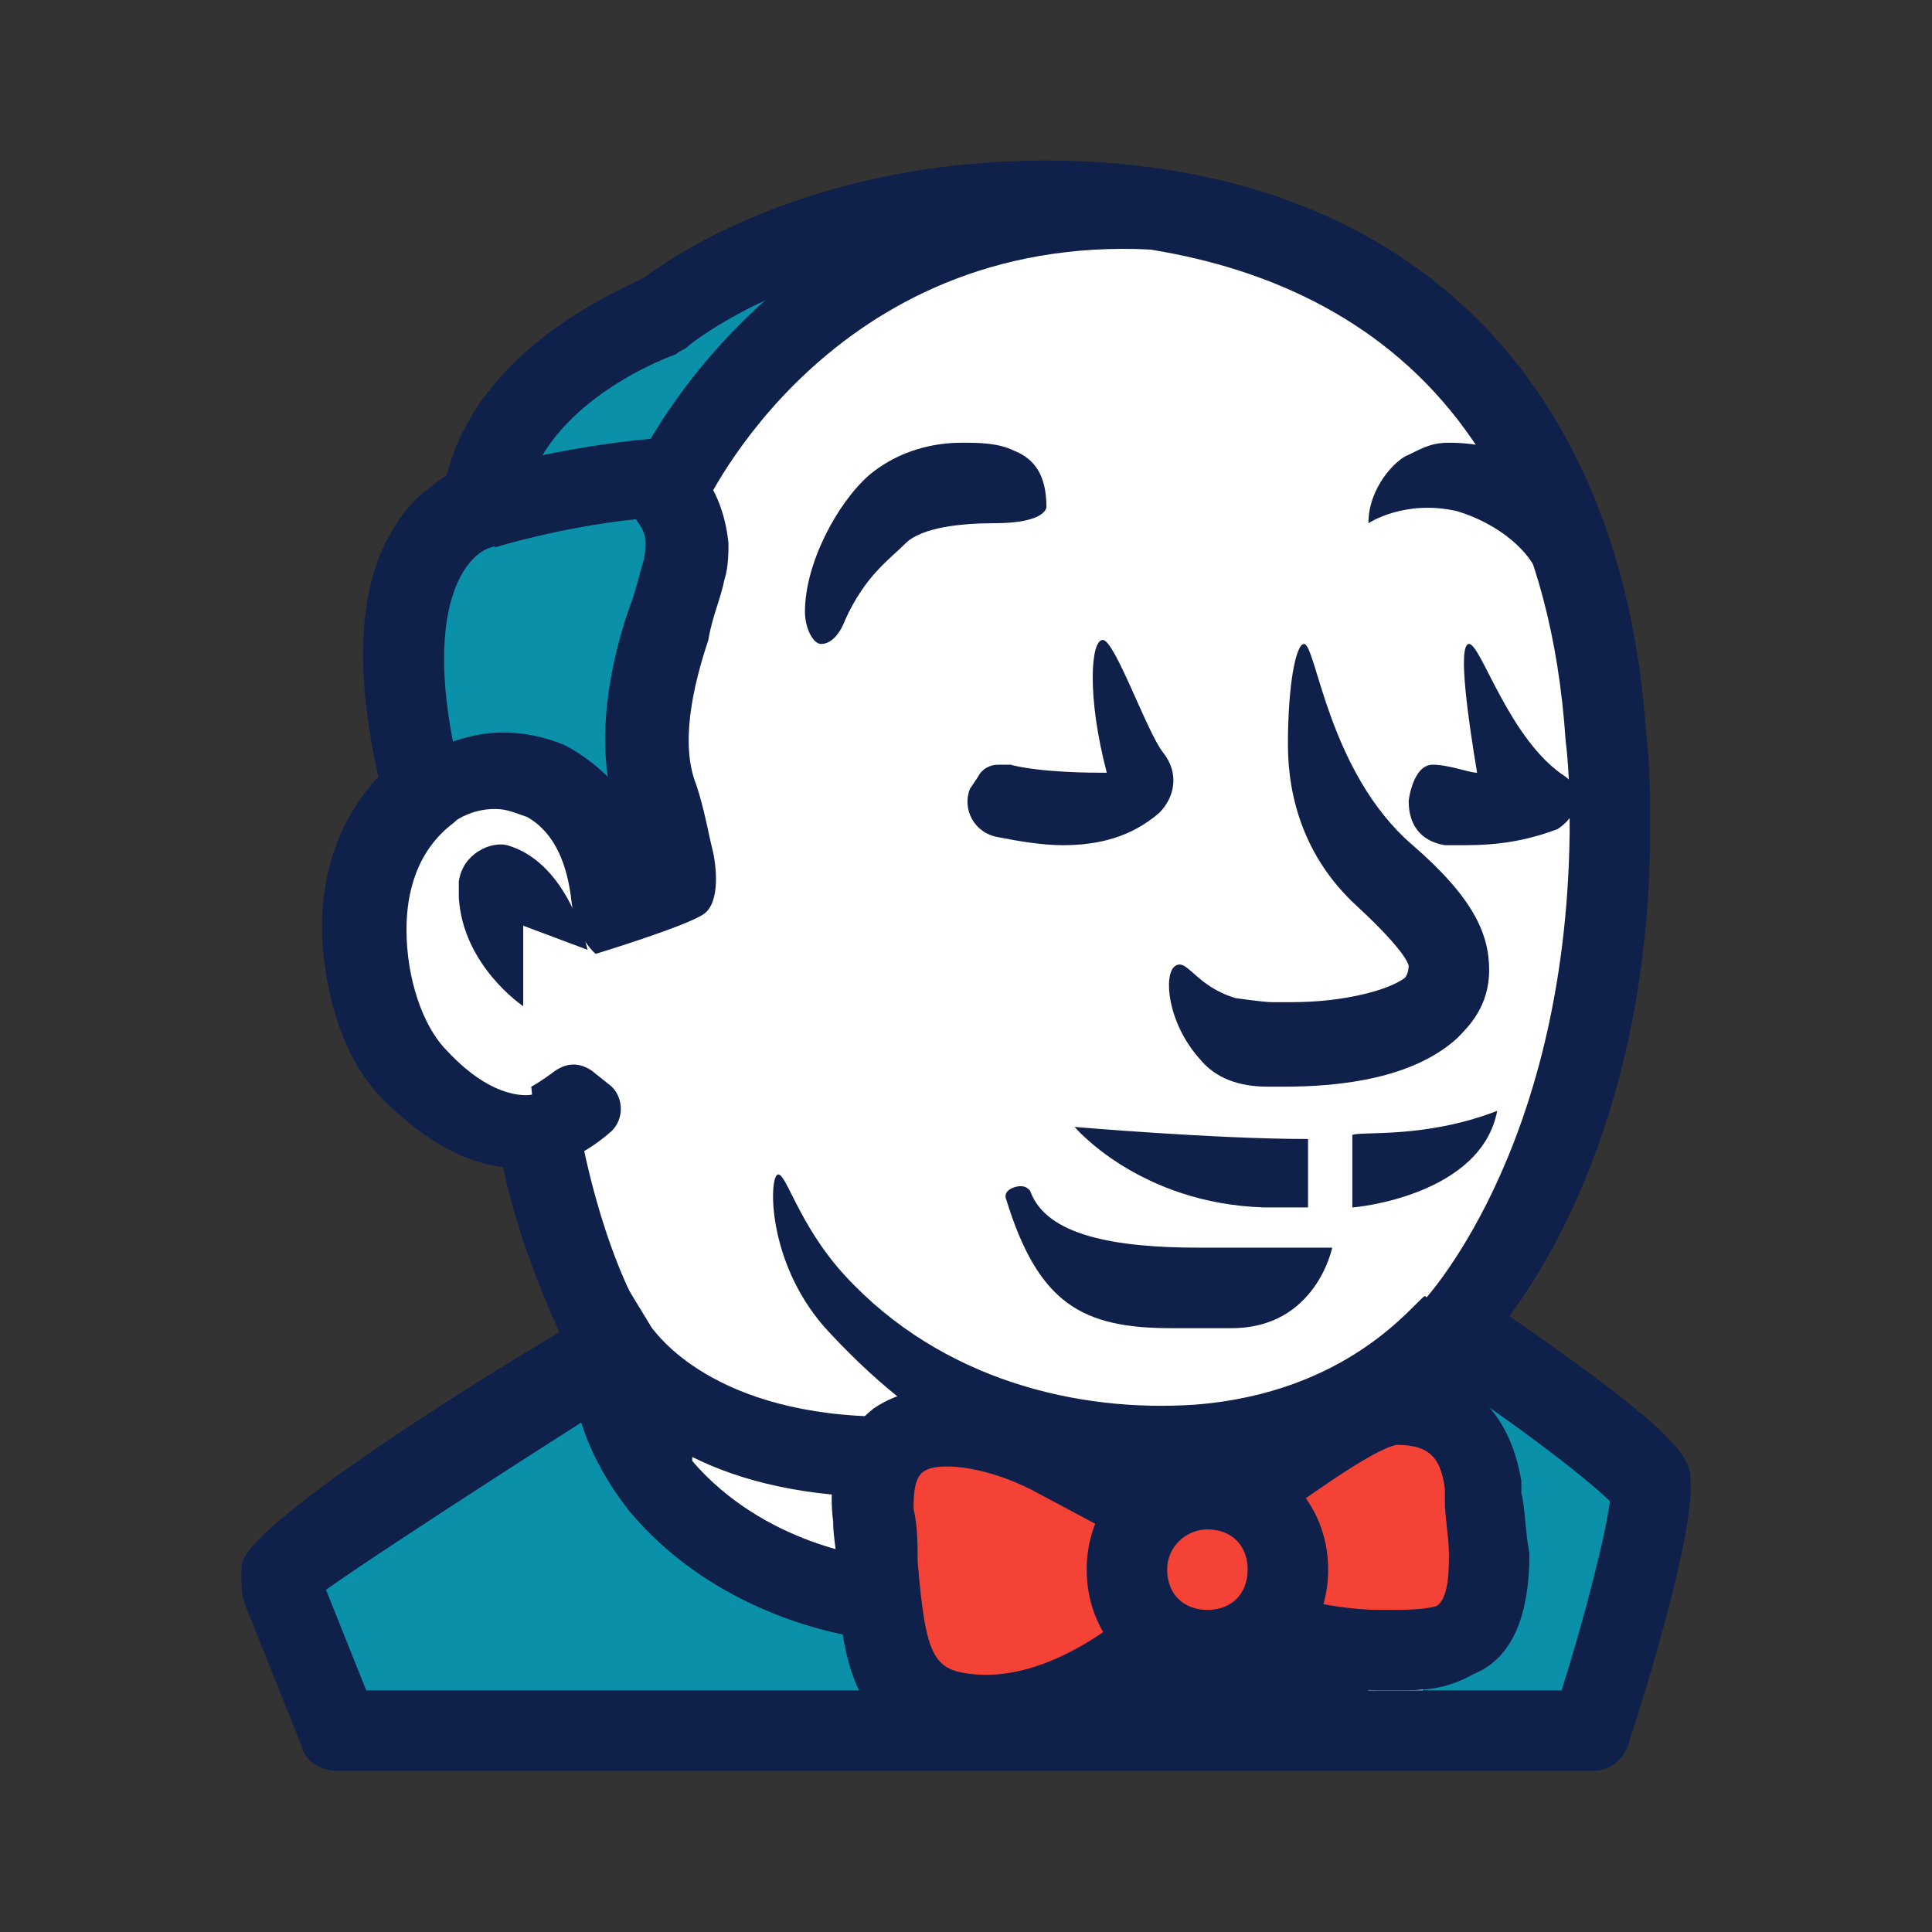
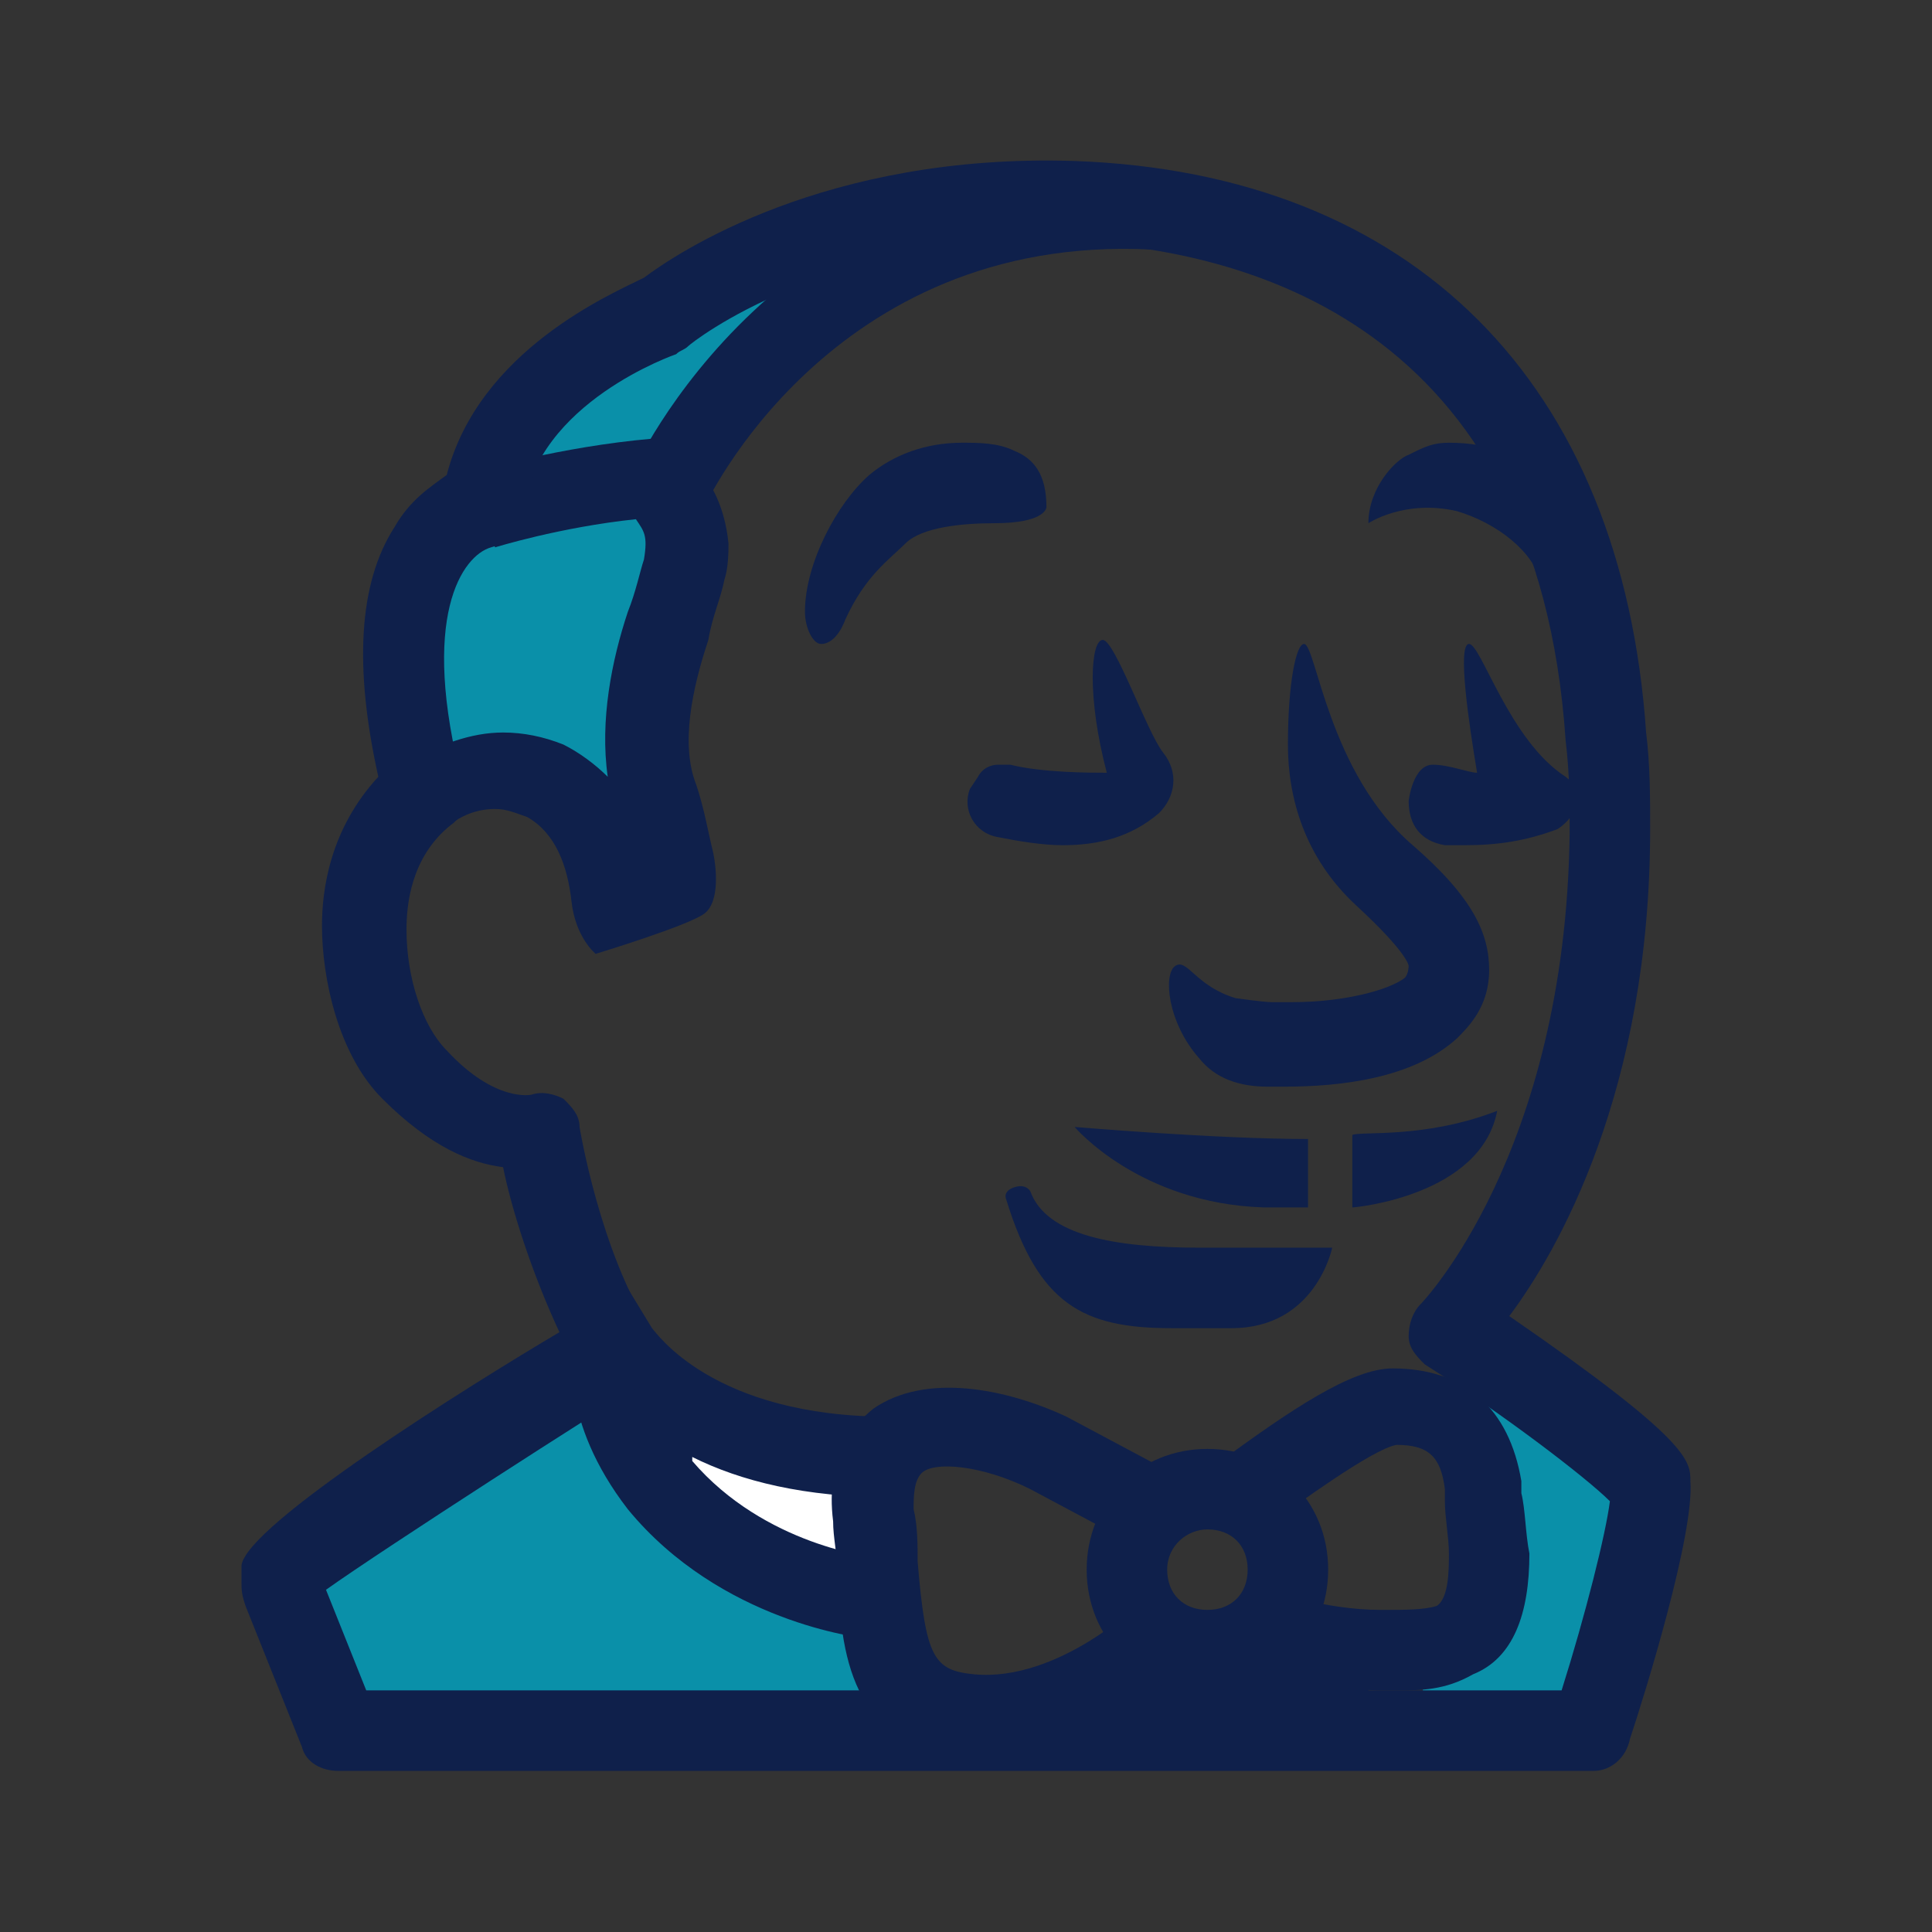
<svg xmlns="http://www.w3.org/2000/svg" viewBox="0,0,256,256" width="50px" height="50px" fill-rule="nonzero">
  <rect x="0" y="0" width="256" height="256" fill="#333333" stroke="none" />
  <g fill="none" fill-rule="nonzero" stroke="none" stroke-width="1" stroke-linecap="butt" stroke-linejoin="miter" stroke-miterlimit="10" stroke-dasharray="" stroke-dashoffset="0" font-family="none" font-weight="none" font-size="none" text-anchor="none" style="mix-blend-mode: normal">
    <g transform="scale(5.333,5.333)">
-       <path d="M15.2,33.5c-0.5,0.3 -8.2,5.2 -8.2,5.5c0,0.4 0,0.4 0,0.4l1.4,3.6h31.2c0,0 1.5,-4.8 1.4,-6c0,-0.6 -5,-3.9 -5,-3.9c0,0 3.9,-3.9 4,-12.4c0,-0.8 0,-1.6 -0.1,-2.4c-0.7,-9.6 -6.8,-13 -13.2,-13.3c-6.5,-0.2 -10.1,2.8 -10.1,2.8c0,0 -4.1,1.4 -4.5,4.7c0,0 -3.2,0.6 -1.5,7.1c-1.3,1 -1.6,2.4 -1.6,3.4c0,1.3 0.4,2.8 1.2,3.7c1.7,1.8 3.1,1.4 3.1,1.4c0,0 0.6,3.2 1.9,5.4z" fill="#ffffff" />
-       <path d="M36.8,36.9c-0.2,-1.3 -0.8,-1.9 -2.1,-1.9h-0.1h-0.1c-0.4,0.1 -1,0.3 -2.7,1.5l-1,0.7c-0.2,-0.1 -0.5,-0.2 -0.8,-0.2c-0.5,0 -0.9,0.2 -1.3,0.5l-1,-0.5l-1.7,-0.9c-0.9,-0.4 -1.8,-0.7 -2.5,-0.7c-0.5,0 -0.9,0.1 -1.3,0.3c-0.5,0.4 -0.7,1 -0.6,1.8c0,0.4 0.1,0.9 0.1,1.3c0.2,2.1 0.3,3.6 2.3,3.7c0.1,0 0.2,0 0.3,0c1.1,0 2.4,-0.4 3.6,-1.3l0.9,-0.6c0.3,0.2 0.7,0.4 1.1,0.4c0.5,0 0.9,-0.2 1.2,-0.4l1.4,0.3c0.6,0.1 1.1,0.2 1.6,0.2h0.4c0.5,0 1,0 1.5,-0.3c0.6,-0.3 0.9,-1 0.9,-2.1c0,-0.5 -0.1,-1 -0.1,-1.4z" fill="#f44336" />
      <path d="M21.7,38.9c0,-0.4 -0.1,-0.8 -0.1,-1.3c-0.1,-0.6 0,-1 0.2,-1.4c-5,-0.1 -6.6,-2.7 -6.6,-2.7c0,0 -0.3,1.6 1.1,3.4c2.1,2.5 5.3,2.8 5.3,2.8h0.2c0,-0.2 0,-0.5 -0.1,-0.8z" fill="#ffffff" />
      <path d="M22.9,43l-0.7,-1.4c-0.1,-0.3 -0.2,-0.6 -0.3,-1.1l-0.1,-0.7l-0.7,-0.1c-0.9,-0.2 -3.1,-0.8 -4.7,-2.7c-0.5,-0.6 -0.8,-1.3 -1,-2l-0.4,-1.3l-1.1,0.7c-2,1.3 -5.3,3.4 -6.4,4.3l-0.6,0.5l1.5,3.8h14.5z" fill="#0a90a9" />
      <path d="M12.2,43h10.7l-0.7,-1.4c-0.1,-0.3 -0.2,-0.6 -0.3,-1.1l-0.1,-0.7l-0.7,-0.1c-0.9,-0.2 -3.1,-0.8 -4.7,-2.7c-0.1,-0.1 -0.2,-0.3 -0.3,-0.4l-5.1,3.4z" fill="#0a90a9" />
      <path d="M40.7,36.5c-0.6,-0.6 -2.4,-1.9 -3.1,-2.4l-0.7,-0.5c-0.2,0.2 -0.6,0.7 -1.3,1.2l0.7,0.7c0.3,0.3 0.5,0.8 0.6,1.3v0.3c0.1,0.4 0.1,0.9 0.1,1.4c0,1.7 -0.6,2 -0.9,2.1c-0.2,0.1 -0.5,0.2 -0.8,0.2l0.1,2h4.1l0.2,-0.7c0.5,-1.6 1.1,-3.9 1.2,-4.9v-0.5z" fill="#0a90a9" />
      <path d="M39.6,43l0.2,-0.7c0.3,-0.8 0.5,-1.9 0.8,-2.8l-3.7,-2c0,0.3 0.1,0.7 0.1,1.1c0,1.7 -0.6,2 -0.9,2.1c-0.2,0.1 -0.5,0.2 -0.8,0.2l0.1,2l4.2,0.1z" fill="#0a90a9" />
      <path d="M10.3,19.8c0,0 0.1,-0.1 0,0v0l0.1,-0.1c0.5,-0.4 1.2,-0.7 1.8,-0.7c0.6,0 0.9,0.2 1.2,0.3c1.3,0.7 1.6,2 1.7,2.9v0v0.1v0.1c0.6,-0.2 1.2,-0.4 1.4,-0.5c0,-0.1 0,-0.3 -0.1,-0.6c-0.1,-0.4 -0.2,-0.9 -0.4,-1.4c-0.4,-1.1 -0.3,-2.5 0.3,-4.3l0.1,-0.2c0.1,-0.4 0.3,-0.8 0.3,-1.1c0,-0.3 0.1,-0.6 0.1,-0.7c0,-0.3 -0.1,-0.5 -0.2,-0.8l-0.2,-0.5l0.3,-0.5c0.9,-1.5 4.2,-6.5 10.9,-6.5c0.2,0 0.4,0 0.7,0h-0.2c-0.4,-0.2 -0.9,-0.3 -1.4,-0.3c-0.2,0 -0.5,0 -0.7,0v0c-5.4,0 -8.7,2.3 -9.3,2.7l-0.1,0.1l-0.1,0.1c-0.6,0.2 -3.7,1.5 -4.3,4.2l-0.2,0.3l-0.4,0.2c-0.4,0.2 -0.7,0.5 -0.9,0.9c-0.7,1.2 -0.8,3 -0.3,5.5l0.1,0.5l-0.4,0.5l-0.1,0.1c0.1,-0.1 0.2,-0.2 0.3,-0.3z" fill="#0a90a9" />
      <path d="M28,41h6v2h-6zM14.2,22.4c-0.1,-0.9 -0.4,-1.7 -1.1,-2.1c-0.3,-0.1 -0.5,-0.2 -0.8,-0.2c-0.5,0 -1.1,0.2 -1.6,0.9l-0.7,-2c0.9,-0.5 1.7,-0.8 2.5,-0.8c0.5,0 1,0.1 1.5,0.3c0.4,0.2 0.8,0.5 1.1,0.8c-0.2,-1.4 0.1,-2.9 0.5,-4.1c0.2,-0.5 0.3,-1 0.4,-1.3c0.1,-0.6 0,-0.7 -0.2,-1c-1.9,0.2 -3.5,0.7 -3.5,0.7l-0.5,-1.9c0.1,0 2.1,-0.6 4.4,-0.8l0.7,-0.1l0.3,0.6c0,0 0.1,0.1 0.1,0.2c0.3,0.3 0.7,0.9 0.8,1.9c0,0.2 0,0.6 -0.1,0.9c-0.1,0.5 -0.3,0.9 -0.4,1.5c-0.4,1.2 -0.7,2.6 -0.3,3.6c0.2,0.6 0.3,1.2 0.4,1.6c0.1,0.4 0.2,1.3 -0.2,1.6c-0.4,0.3 -2.7,1 -2.7,1c0,0 -0.5,-0.4 -0.6,-1.3z" fill="#0f204b" />
      <path d="M17.5,12.6l-1.8,-0.8c0,-0.1 3.7,-8.2 13,-7.6l-0.1,2c-8,-0.4 -11.1,6.4 -11.1,6.4z" fill="#0f204b" />
      <path d="M22,36.2c-5.1,0 -6.8,-2.7 -6.8,-2.7c0,0 -0.3,1.6 1.1,3.4c2.1,2.5 5.3,2.8 5.3,2.8" fill="#ffffff" />
      <path d="M21.5,40.7c-0.1,0 -3.6,-0.4 -5.9,-3.2c-1.7,-2.2 -1.4,-4 -1.3,-4.2l0.5,-2.6l1.4,2.3c0.1,0.1 1.5,2.2 5.9,2.2v2c-2.1,0 -3.7,-0.4 -4.9,-1c0,0 0,0 0,0.1c1.8,2.1 4.5,2.4 4.6,2.4zM34.7,42c-0.1,0 -0.2,0 -0.3,0c-1.8,0 -3.5,-0.6 -3.6,-0.6l0.7,-1.9c0,0 1.4,0.5 2.8,0.5h0.1c0.5,0 1,0 1.3,-0.1c0.3,-0.2 0.3,-0.9 0.3,-1.3c0,-0.4 -0.1,-0.9 -0.1,-1.3v-0.3c-0.1,-0.8 -0.4,-1.1 -1.2,-1.1c-0.6,0.1 -2.5,1.5 -3.2,2l-0.5,0.4l-1.2,-1.6l0.4,-0.3c1.9,-1.4 3.4,-2.4 4.4,-2.4c1.8,0 2.9,1 3.2,2.8v0.3c0.1,0.4 0.1,1 0.2,1.5c0,1.5 -0.4,2.6 -1.4,3c-0.7,0.4 -1.3,0.4 -1.9,0.4z" fill="#0f204b" />
      <path d="M24.3,43.6c-0.1,0 -0.2,0 -0.3,0c-2.9,-0.2 -3.1,-2.5 -3.2,-4.6c0,-0.4 -0.1,-0.8 -0.1,-1.2c-0.2,-1.6 0.5,-2.4 1,-2.8c1.3,-0.9 3.3,-0.5 4.8,0.2l3,1.6l-0.9,1.8l-3,-1.6c-1.2,-0.6 -2.4,-0.7 -2.7,-0.4c-0.2,0.2 -0.2,0.6 -0.2,0.9c0.1,0.4 0.1,0.9 0.1,1.3c0.2,2.4 0.4,2.7 1.4,2.8c2.1,0.2 4.2,-1.8 4.2,-1.9l1.4,1.4c-0.2,0.2 -2.6,2.5 -5.5,2.5zM21,15.4c0,0 -0.2,0.6 -0.6,0.6c-0.2,0 -0.4,-0.4 -0.4,-0.8c0,-1.2 0.8,-2.7 1.6,-3.4c0.6,-0.5 1.4,-0.8 2.3,-0.8c0.4,0 0.9,0 1.3,0.2c0.5,0.2 0.8,0.6 0.8,1.4c0,0 0,0.4 -1.3,0.4c-0.8,0 -1.8,0.1 -2.2,0.5c-0.4,0.4 -1,0.8 -1.5,1.9zM26.4,21c-0.5,0 -1.1,-0.1 -1.6,-0.2c-0.6,-0.1 -0.9,-0.7 -0.7,-1.2l0.2,-0.3c0.1,-0.2 0.3,-0.3 0.5,-0.3c0.1,0 0.2,0 0.3,0c0.8,0.2 2,0.2 2.4,0.2c-0.5,-1.9 -0.4,-3.3 -0.1,-3.3c0.3,0 1.1,2.3 1.5,2.8c0.4,0.5 0.3,1.1 -0.1,1.5c-0.7,0.6 -1.5,0.8 -2.4,0.8zM36.4,21c-0.2,0 -0.3,0 -0.5,0c-0.6,-0.1 -0.9,-0.5 -0.9,-1.1c0,0 0.1,-0.9 0.6,-0.9c0.4,0 0.9,0.2 1.1,0.2c-0.2,-1.2 -0.5,-3.2 -0.2,-3.2c0.3,0 1,2.4 2.4,3.3c0.4,0.3 0.4,0.9 -0.2,1.3c-0.8,0.3 -1.5,0.4 -2.3,0.4zM38.3,14.5c-0.2,-0.8 -1.1,-1.5 -2.1,-1.8c-1.3,-0.3 -2.2,0.3 -2.2,0.3c0,-0.9 0.7,-1.6 1,-1.7c0.4,-0.2 0.6,-0.3 1,-0.3c2.1,0 2.9,1.3 3.6,2.6z" fill="#0f204b" />
      <path d="M31.9,27c-0.1,0 -0.3,0 -0.4,0v0c-0.7,0 -1.3,-0.2 -1.7,-0.7c-0.8,-0.9 -0.9,-2.1 -0.6,-2.3c0.3,-0.2 0.5,0.5 1.5,0.8c0,0 0.7,0.1 0.9,0.1c0.2,0 0.3,0 0.5,0c1.3,0 2.4,-0.3 2.8,-0.6c0.1,-0.1 0.1,-0.3 0.1,-0.3c0,0 0,-0.3 -1.3,-1.5c-1.3,-1.2 -1.7,-2.7 -1.7,-4c0,-1.5 0.2,-2.5 0.4,-2.5c0.3,0 0.6,3.2 2.7,5c1.5,1.3 1.9,2.2 1.9,3.1c0,0.9 -0.5,1.4 -0.8,1.7c-1.1,1 -2.9,1.2 -4.3,1.2zM31.4,30c-3.1,-0.1 -4.7,-2 -4.7,-2c0,0 3.5,0.3 5.8,0.3v1.7zM33.6,30v-0.9v-0.9c0.2,-0.1 1.8,0.1 3.6,-0.6c-0.4,2.1 -3.5,2.4 -3.6,2.4zM29.1,33c-2.2,0 -3.3,-0.6 -4.1,-3.2c0,0 -0.1,-0.2 0.2,-0.3c0.3,-0.1 0.4,0.1 0.4,0.1c0.4,1.1 2.1,1.4 4.2,1.4c0.1,0 0.2,0 0.3,0c1,0 3,0 3,0c0,0 -0.4,2 -2.5,2c-0.3,0 -1.3,0 -1.5,0z" fill="#0f204b" />
-       <path d="M29,37c-3.2,0 -5.7,-1 -8.4,-3.9c-1.5,-1.6 -1.5,-3.7 -1.3,-3.9c0.2,-0.2 0.5,1.2 1.7,2.5c2.4,2.6 5.8,3.4 8.7,3.2c3.8,-0.3 5.4,-2.5 5.7,-2.7l1.7,1.2c-0.1,0.1 -2.4,3.1 -7.2,3.5c-0.4,0.1 -0.6,0.1 -0.9,0.1zM13.4,29l-0.1,-1l-0.1,-1c0,0 0.2,-0.1 0.6,-0.4c0.3,-0.2 0.6,-0.2 0.9,0l0.5,0.4c0.3,0.3 0.3,0.8 0,1.1c-0.9,0.8 -1.7,0.9 -1.8,0.9zM13,23l1.6,0.6c-0.1,-0.4 -0.6,-2.2 -2,-2.6c-0.4,-0.1 -1.1,0.2 -1.2,0.9c0,0 0,0.2 0,0.3v0.1c0.1,1.7 1.6,2.7 1.6,2.7z" fill="#0f204b" />
      <path d="M30,42c-1.7,0 -3,-1.3 -3,-3c0,-1.7 1.3,-3 3,-3c1.7,0 3,1.3 3,3c0,1.7 -1.3,3 -3,3zM30,38c-0.5,0 -1,0.4 -1,1c0,0.6 0.4,1 1,1c0.6,0 1,-0.4 1,-1c0,-0.6 -0.4,-1 -1,-1z" fill="#0f204b" />
      <path d="M39.6,44h-31.2c-0.4,0 -0.8,-0.2 -0.9,-0.6l-1.4,-3.5c-0.1,-0.3 -0.1,-0.4 -0.1,-0.6v-0.4c0.1,-1 5.7,-4.5 7.9,-5.8c-0.7,-1.5 -1.2,-3.1 -1.4,-4.1c-0.8,-0.1 -1.8,-0.5 -3,-1.7c-1.1,-1.1 -1.5,-3 -1.5,-4.3c0,-0.9 0.2,-2.4 1.4,-3.7c-0.6,-2.7 -0.5,-4.8 0.4,-6.2c0.4,-0.7 0.9,-1 1.3,-1.3c0.8,-3.1 4.1,-4.5 4.9,-4.9c0.8,-0.6 4.5,-3.1 10.7,-2.9c8.4,0.3 13.6,5.5 14.2,14.2c0.1,0.8 0.1,1.6 0.1,2.4c0,6.5 -2.3,10.5 -3.5,12.1c4.5,3.1 4.5,3.6 4.5,4.1c0.1,1.3 -1.1,5.2 -1.5,6.4c-0.1,0.5 -0.5,0.8 -0.9,0.8zM9.1,42h29.7c0.6,-1.9 1.1,-3.9 1.2,-4.7c-0.6,-0.6 -2.7,-2.2 -4.6,-3.4c-0.2,-0.2 -0.4,-0.4 -0.4,-0.7c0,-0.3 0.1,-0.6 0.3,-0.8c0,0 3.6,-3.7 3.7,-11.7c0,-0.7 0,-1.5 -0.1,-2.3c-0.7,-10.4 -8,-12.2 -12.3,-12.4c-6,-0.2 -9.4,2.5 -9.5,2.6c-0.1,0.1 -0.2,0.1 -0.3,0.2c0,0 -3.5,1.2 -3.8,3.9c-0.1,0.4 -0.4,0.8 -0.8,0.9c-0.7,0.2 -1.8,1.7 -0.7,5.9c0.1,0.4 0,0.8 -0.3,1c-1,0.8 -1.1,2 -1.1,2.6c0,1.2 0.4,2.4 1,3c1.2,1.3 2.1,1.1 2.1,1.1c0.3,-0.1 0.6,0 0.8,0.1c0.2,0.2 0.4,0.4 0.4,0.7c0,0 0.5,3.1 1.8,5.1c0.1,0.2 0.2,0.5 0.1,0.8c-0.1,0.3 -0.2,0.5 -0.5,0.6c-0.7,0.4 -6.3,4 -7.7,5zM40.1,37.4v0z" fill="#0f204b" />
    </g>
  </g>
</svg>